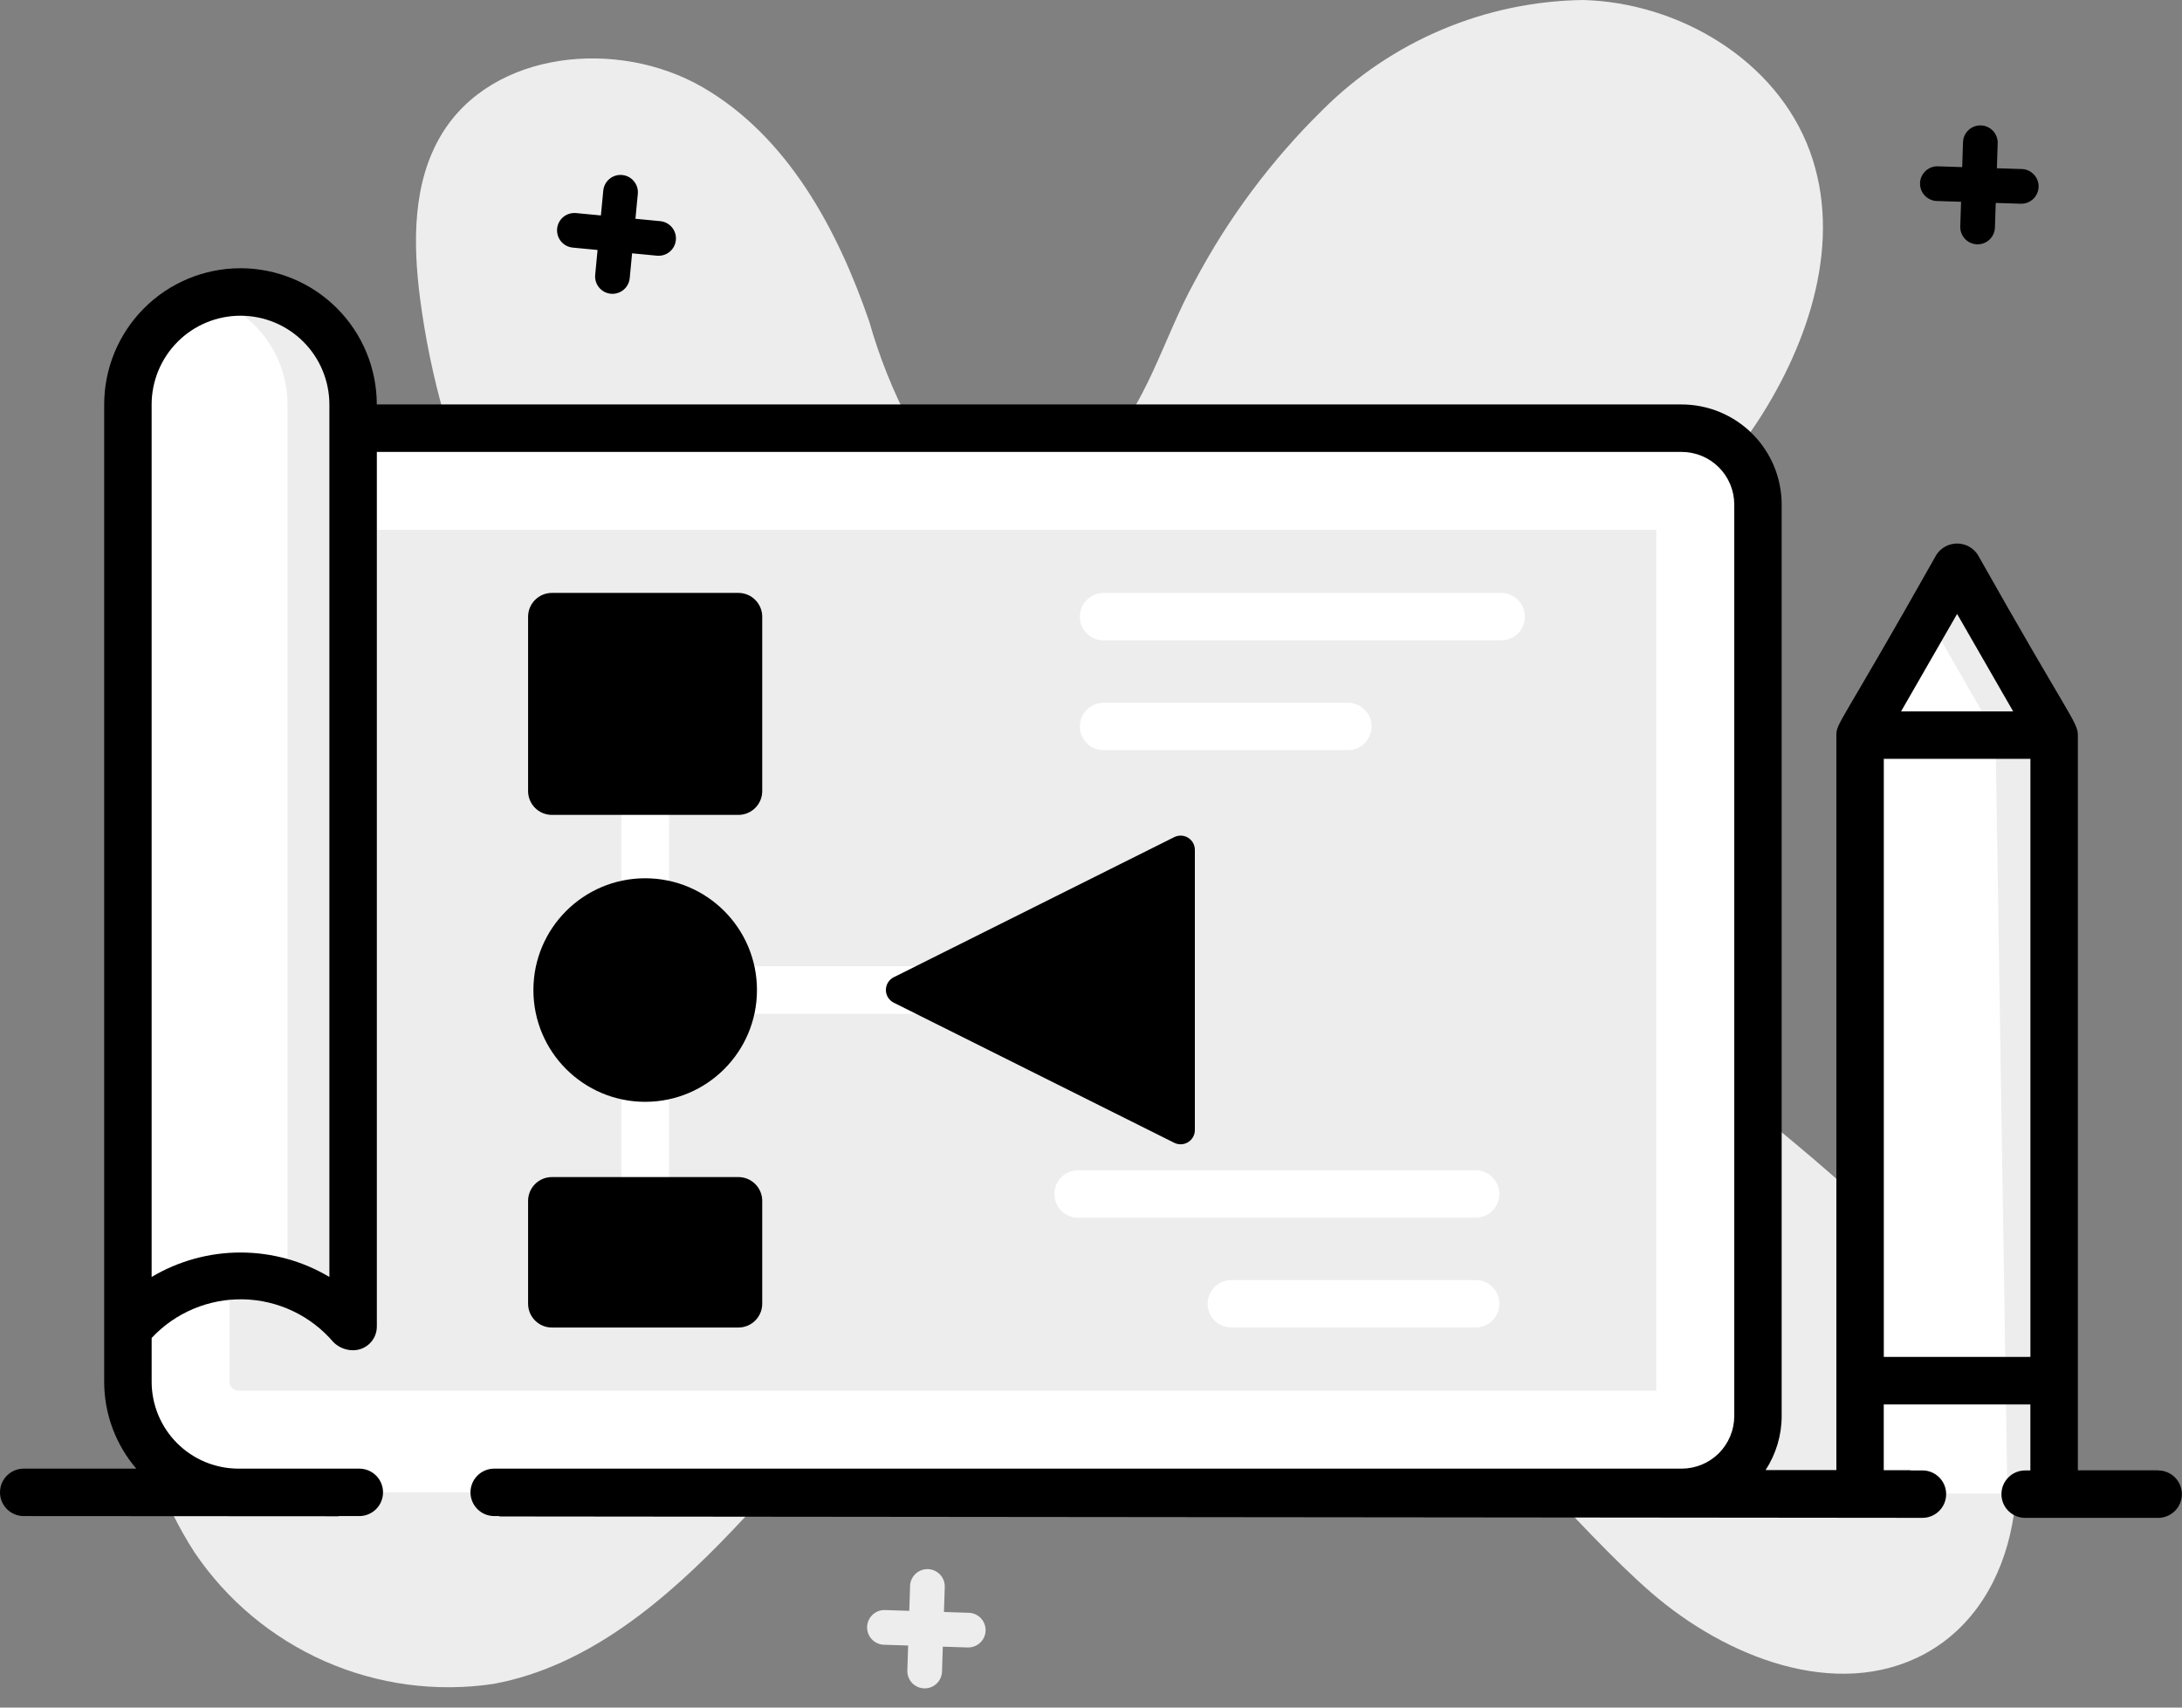
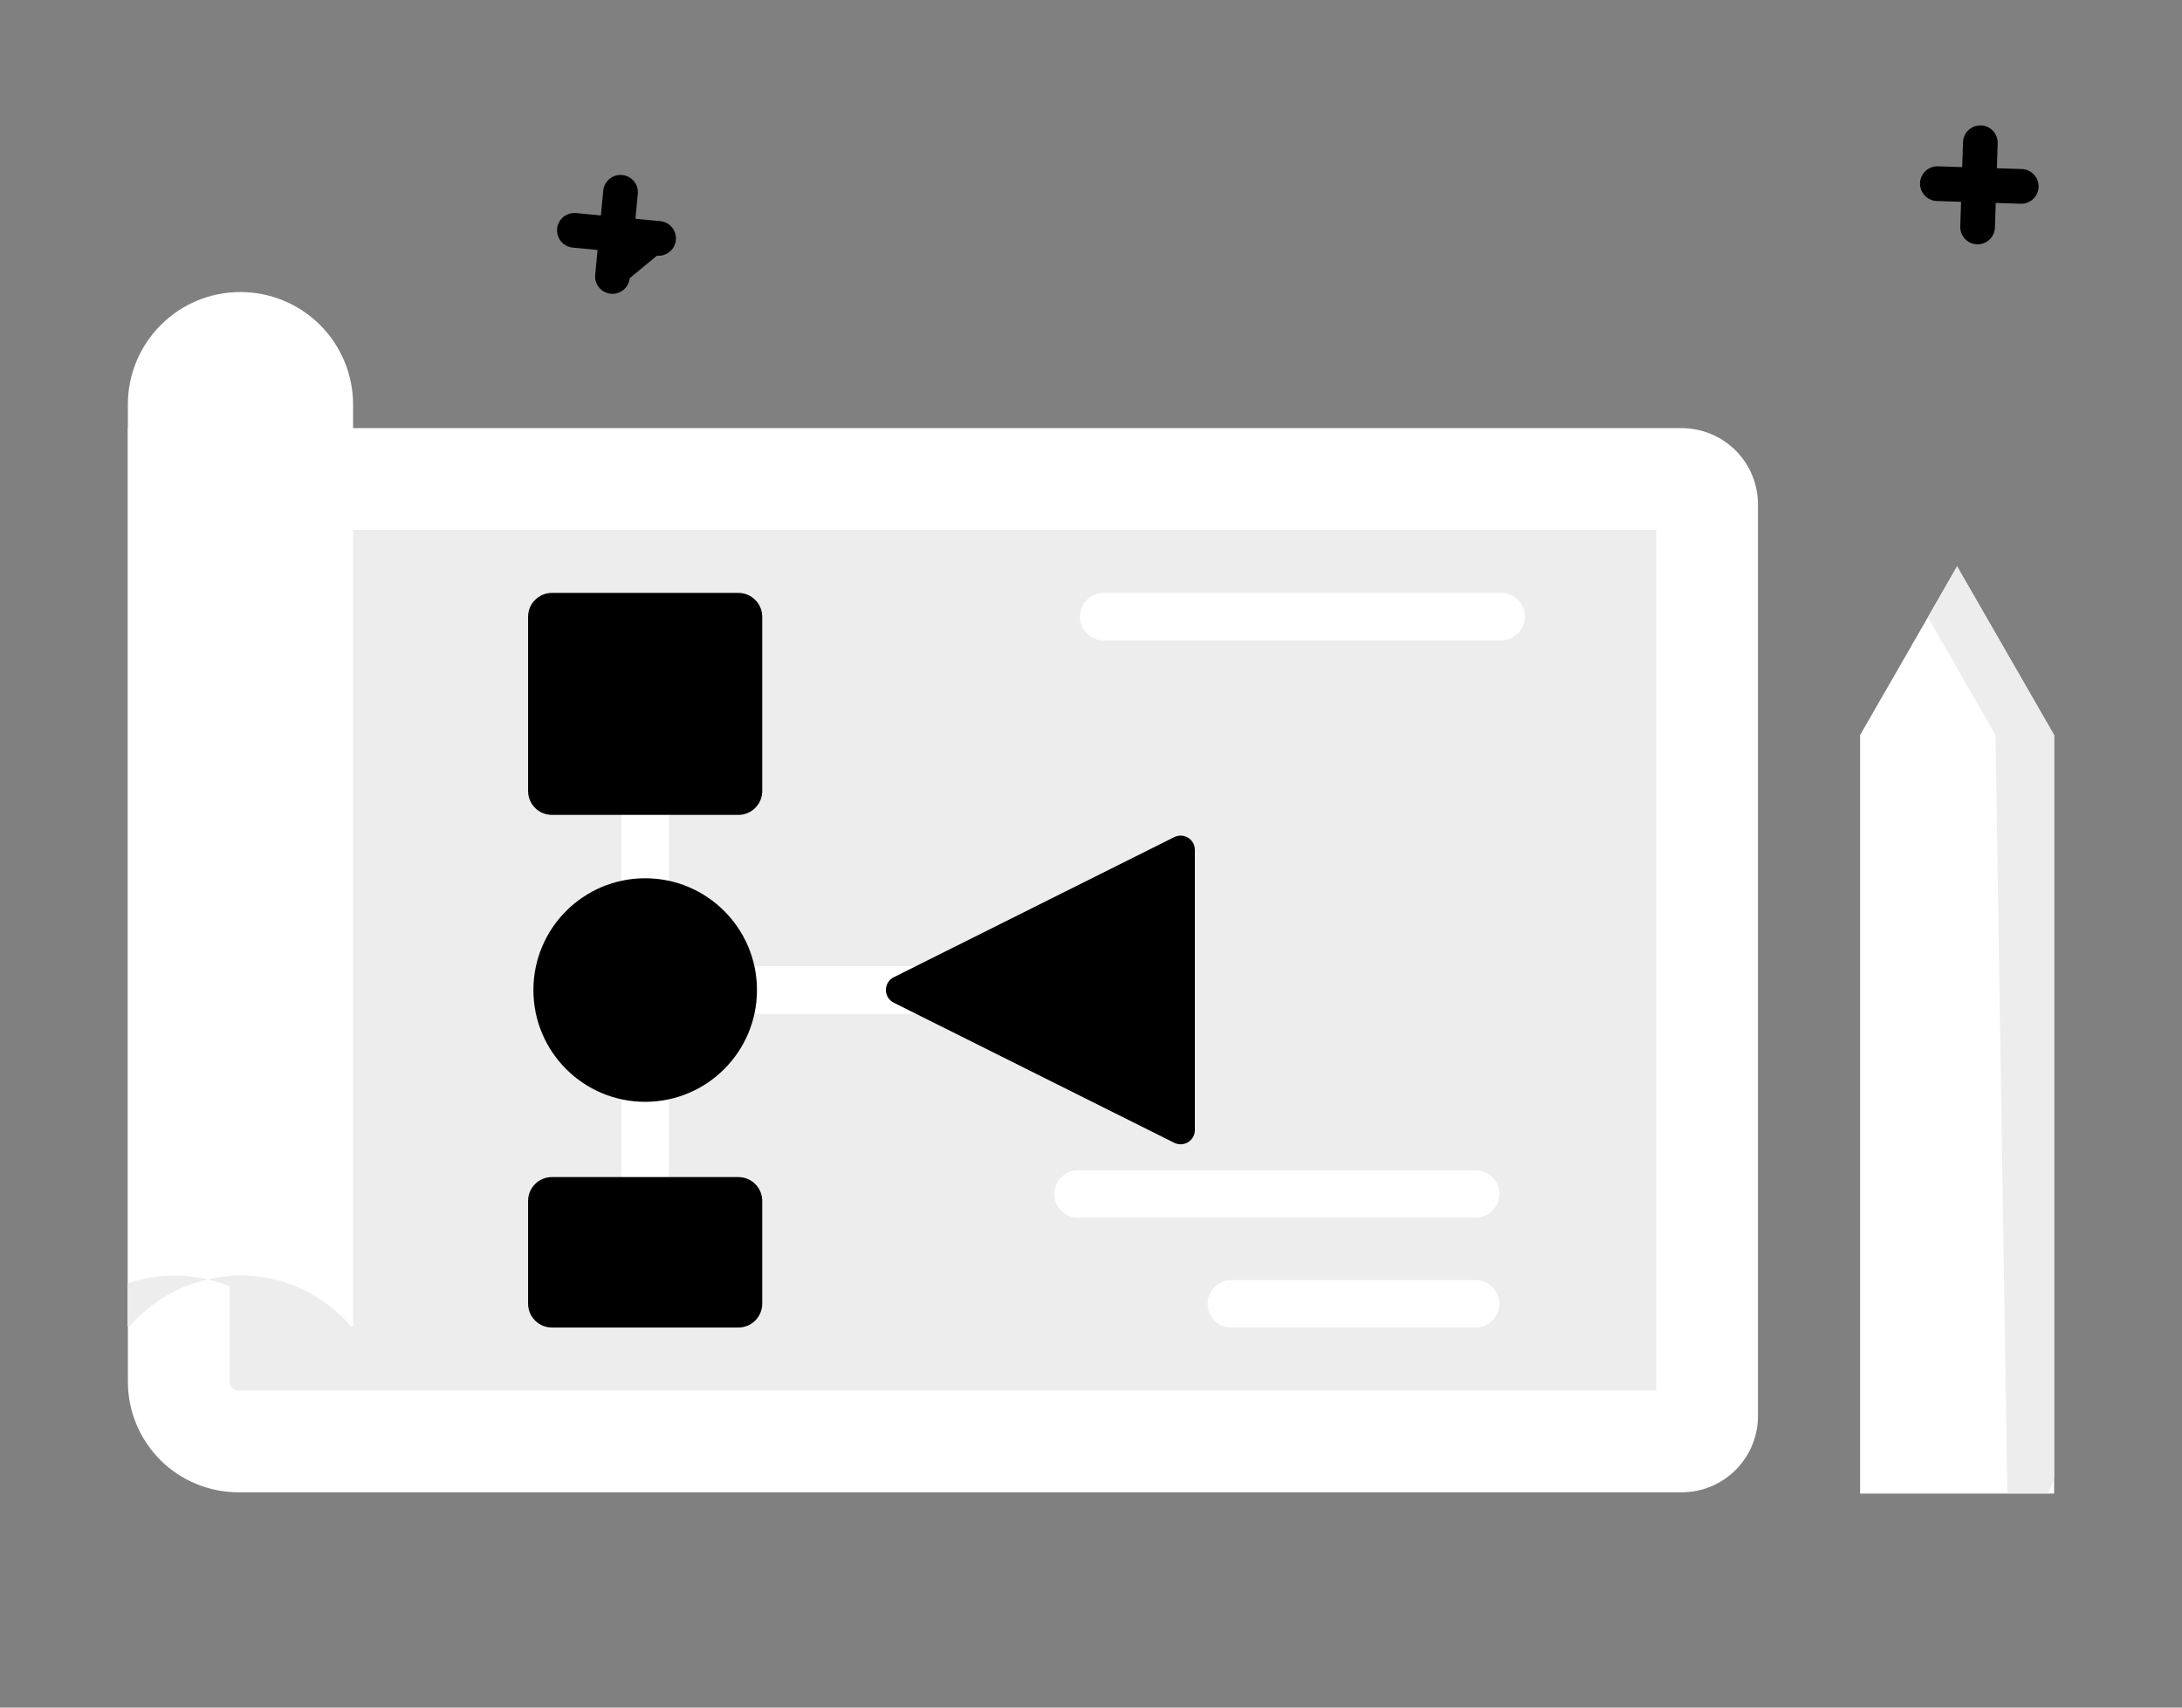
<svg xmlns="http://www.w3.org/2000/svg" width="92" height="72" viewBox="0 0 92 72" fill="none">
  <rect x="0" y="0" width="92" height="72" fill="#808080" stroke="none" />
-   <path d="M81.114 69.755C77.431 71.711 72.78 69.889 69.624 67.155C66.468 64.421 62.567 59.447 59.201 56.963C56.389 54.964 53.058 53.822 49.611 53.678C46.164 53.533 42.749 54.391 39.78 56.148C36.308 58.286 33.718 61.548 30.908 64.501C28.098 67.454 24.808 70.265 20.808 71.001C18.396 71.361 15.931 71.031 13.699 70.048C11.467 69.065 9.559 67.47 8.196 65.448C6.877 63.398 6.035 61.078 5.731 58.66C5.428 56.242 5.67 53.786 6.441 51.474C8.046 46.84 11.138 42.867 15.236 40.174C18.717 37.796 23.215 35.618 23.829 31.446C24.355 27.87 21.822 25.216 20.442 22.171C19.064 19.133 18.145 15.907 17.713 12.599C17.407 10.241 17.39 7.699 18.62 5.663C20.758 2.127 26.052 1.608 29.628 3.68C33.204 5.752 35.312 9.658 36.653 13.566C37.076 15.055 37.652 16.495 38.371 17.866C38.735 18.55 39.237 19.151 39.846 19.631C40.454 20.111 41.155 20.459 41.905 20.654C42.73 20.769 43.57 20.685 44.355 20.408C45.14 20.131 45.847 19.669 46.417 19.062C48.337 17.154 49.062 14.227 50.355 11.896C51.774 9.211 53.599 6.761 55.766 4.633C58.683 1.722 62.618 0.061 66.738 0C70.814 0.106 74.91 2.551 76.31 6.378C77.691 10.147 76.3 14.415 74.104 17.778C71.908 21.141 68.935 23.945 66.671 27.263C64.407 30.581 62.864 34.753 64.015 38.609C65.722 41.697 68.963 42.723 72.627 45.709C76.291 48.695 81.804 52.986 83.885 57.235C85.966 61.484 85.287 67.53 81.114 69.755Z" fill="#EDEDED" />
  <path d="M12.272 35.05C12.266 35.244 12.183 35.427 12.042 35.56C11.901 35.694 11.713 35.765 11.519 35.76L10.468 35.726L10.433 36.777C10.427 36.971 10.344 37.154 10.202 37.287C10.061 37.42 9.872 37.49 9.679 37.484C9.485 37.478 9.301 37.395 9.168 37.254C9.036 37.112 8.965 36.924 8.971 36.73L9.006 35.678L7.954 35.643C7.763 35.633 7.583 35.549 7.453 35.408C7.323 35.267 7.254 35.081 7.26 34.889C7.266 34.698 7.348 34.517 7.486 34.384C7.625 34.252 7.809 34.179 8.001 34.182L9.053 34.216L9.088 33.164C9.094 32.97 9.178 32.787 9.319 32.654C9.461 32.522 9.649 32.451 9.843 32.457C10.037 32.463 10.22 32.546 10.353 32.688C10.485 32.83 10.556 33.018 10.55 33.212L10.515 34.264L11.567 34.298C11.76 34.305 11.942 34.388 12.074 34.529C12.206 34.67 12.277 34.857 12.272 35.05V35.05Z" fill="#EDEDED" />
-   <path d="M41.556 68.755C41.55 68.948 41.468 69.132 41.327 69.265C41.186 69.398 40.998 69.47 40.804 69.465L39.752 69.431L39.718 70.483C39.712 70.677 39.629 70.86 39.487 70.993C39.345 71.125 39.157 71.196 38.963 71.19C38.769 71.183 38.586 71.1 38.453 70.959C38.321 70.817 38.25 70.629 38.256 70.435L38.29 69.383L37.238 69.349C37.05 69.335 36.874 69.249 36.747 69.108C36.621 68.968 36.554 68.784 36.56 68.595C36.566 68.406 36.645 68.227 36.781 68.095C36.916 67.963 37.097 67.888 37.286 67.887L38.338 67.921L38.372 66.869C38.378 66.675 38.462 66.491 38.603 66.359C38.745 66.226 38.933 66.156 39.127 66.162C39.321 66.168 39.504 66.251 39.637 66.393C39.77 66.535 39.84 66.723 39.834 66.917L39.8 67.969L40.852 68.003C41.045 68.01 41.227 68.094 41.359 68.234C41.49 68.375 41.561 68.562 41.556 68.755V68.755Z" fill="#EDEDED" />
  <path d="M70.905 18.052H5.392V58.261C5.392 59.497 5.883 60.683 6.757 61.558C7.632 62.432 8.818 62.923 10.054 62.923H70.905C71.758 62.923 72.576 62.584 73.179 61.981C73.782 61.378 74.121 60.56 74.121 59.707V21.268C74.121 20.415 73.782 19.597 73.179 18.994C72.576 18.391 71.758 18.052 70.905 18.052V18.052Z" fill="white" />
  <path d="M10.053 58.635C9.954 58.634 9.86 58.595 9.79 58.525C9.72 58.455 9.681 58.36 9.681 58.261V22.341H69.833V58.635H10.053Z" fill="#EDEDED" />
  <path d="M14.887 17.059V55.931H14.807C14.23 55.257 13.514 54.716 12.709 54.345C11.903 53.974 11.026 53.782 10.139 53.782C9.252 53.782 8.375 53.974 7.57 54.345C6.764 54.716 6.048 55.257 5.471 55.931H5.391V17.059C5.39 16.436 5.513 15.818 5.751 15.242C5.989 14.666 6.339 14.143 6.78 13.702C7.221 13.261 7.744 12.912 8.32 12.673C8.896 12.435 9.514 12.313 10.137 12.314C10.761 12.314 11.378 12.436 11.954 12.674C12.53 12.913 13.054 13.262 13.495 13.703C13.936 14.143 14.286 14.666 14.525 15.242C14.764 15.818 14.887 16.436 14.887 17.059V17.059Z" fill="white" />
  <path d="M7.371 53.785C7.84 53.785 8.308 53.838 8.765 53.943C7.482 54.237 6.327 54.932 5.465 55.927H5.385V54.113C6.024 53.894 6.695 53.783 7.371 53.785V53.785Z" fill="#EDEDED" />
-   <path d="M14.887 17.065V55.929H14.808C14.092 55.091 13.165 54.461 12.122 54.104V17.065C12.124 16.441 12.002 15.824 11.762 15.248C11.523 14.672 11.171 14.149 10.728 13.71C10.178 13.158 9.501 12.749 8.756 12.52C9.204 12.385 9.67 12.317 10.138 12.32H10.15C10.773 12.32 11.389 12.443 11.964 12.682C12.54 12.92 13.062 13.27 13.502 13.71C13.942 14.151 14.291 14.675 14.528 15.25C14.766 15.826 14.888 16.442 14.887 17.065V17.065Z" fill="#EDEDED" />
  <path d="M12.12 54.104V55.929H12.04C11.19 54.934 10.041 54.237 8.765 53.945C9.219 53.84 9.683 53.787 10.148 53.787C10.818 53.787 11.484 53.894 12.12 54.104V54.104Z" fill="#EDEDED" />
  <path d="M28.208 29.685V53.22C28.208 53.486 28.102 53.743 27.913 53.931C27.725 54.12 27.469 54.226 27.203 54.226C26.936 54.226 26.68 54.12 26.491 53.931C26.303 53.743 26.197 53.486 26.197 53.22V29.685C26.197 29.418 26.303 29.163 26.491 28.974C26.68 28.786 26.936 28.68 27.203 28.68C27.469 28.68 27.725 28.786 27.913 28.974C28.102 29.163 28.208 29.418 28.208 29.685V29.685Z" fill="white" />
  <path d="M43.867 42.75H27.203C27.068 42.754 26.934 42.731 26.808 42.683C26.683 42.634 26.568 42.561 26.471 42.467C26.375 42.373 26.297 42.261 26.245 42.137C26.192 42.013 26.165 41.879 26.165 41.745C26.165 41.61 26.192 41.476 26.245 41.352C26.297 41.228 26.375 41.116 26.471 41.022C26.568 40.928 26.683 40.855 26.808 40.806C26.934 40.758 27.068 40.734 27.203 40.739H43.867C44.128 40.747 44.376 40.857 44.558 41.044C44.74 41.232 44.841 41.483 44.841 41.745C44.841 42.006 44.74 42.257 44.558 42.444C44.376 42.632 44.128 42.742 43.867 42.75Z" fill="white" />
  <path d="M27.203 46.458C29.806 46.458 31.916 44.348 31.916 41.745C31.916 39.142 29.806 37.032 27.203 37.032C24.6 37.032 22.49 39.142 22.49 41.745C22.49 44.348 24.6 46.458 27.203 46.458Z" fill="black" />
-   <path d="M57.831 30.631C57.831 30.896 57.726 31.15 57.538 31.338C57.35 31.525 57.096 31.631 56.831 31.631H46.531C46.266 31.631 46.011 31.525 45.824 31.338C45.636 31.15 45.531 30.896 45.531 30.631C45.531 30.366 45.636 30.111 45.824 29.924C46.011 29.736 46.266 29.631 46.531 29.631H56.831C57.096 29.631 57.35 29.736 57.538 29.924C57.726 30.111 57.831 30.366 57.831 30.631Z" fill="white" />
  <path d="M64.294 26.002C64.294 26.267 64.189 26.521 64.001 26.709C63.814 26.896 63.559 27.002 63.294 27.002H46.53C46.265 27.002 46.01 26.896 45.823 26.709C45.635 26.521 45.53 26.267 45.53 26.002C45.53 25.737 45.635 25.483 45.823 25.295C46.01 25.107 46.265 25.002 46.53 25.002H63.287C63.419 25.001 63.55 25.026 63.672 25.076C63.794 25.126 63.905 25.2 63.999 25.293C64.092 25.386 64.166 25.496 64.217 25.618C64.268 25.739 64.294 25.87 64.294 26.002Z" fill="white" />
  <path d="M50.918 54.973C50.918 55.238 51.023 55.493 51.211 55.68C51.398 55.868 51.653 55.973 51.918 55.973H62.218C62.483 55.973 62.738 55.868 62.925 55.68C63.113 55.493 63.218 55.238 63.218 54.973C63.218 54.708 63.113 54.453 62.925 54.266C62.738 54.078 62.483 53.973 62.218 53.973H51.918C51.653 53.973 51.398 54.078 51.211 54.266C51.023 54.453 50.918 54.708 50.918 54.973Z" fill="white" />
  <path d="M44.456 50.344C44.456 50.609 44.561 50.864 44.749 51.051C44.936 51.239 45.191 51.344 45.456 51.344H62.218C62.483 51.344 62.738 51.239 62.925 51.051C63.113 50.864 63.218 50.609 63.218 50.344C63.218 50.078 63.113 49.824 62.925 49.637C62.738 49.449 62.483 49.344 62.218 49.344H45.458C45.327 49.343 45.196 49.369 45.075 49.419C44.953 49.47 44.843 49.543 44.75 49.636C44.657 49.729 44.583 49.84 44.532 49.961C44.482 50.082 44.456 50.212 44.456 50.344V50.344Z" fill="white" />
  <path d="M86.609 62.976V30.996L82.518 23.882L78.427 30.996V62.976" fill="white" />
  <path d="M86.607 30.995V62.228C86.607 62.639 86.274 62.972 86.363 62.972H84.637L84.137 30.995L81.285 26.028L82.514 23.881L86.607 30.995Z" fill="#EDEDED" />
-   <path d="M24.148 10.44L25.195 10.54L25.095 11.588C25.076 11.781 25.135 11.973 25.259 12.123C25.382 12.273 25.56 12.367 25.753 12.386C25.946 12.404 26.139 12.345 26.288 12.222C26.438 12.099 26.532 11.921 26.551 11.728L26.651 10.681L27.699 10.781C27.892 10.799 28.085 10.741 28.234 10.617C28.384 10.494 28.478 10.316 28.497 10.123C28.516 9.93 28.457 9.737 28.333 9.588C28.21 9.438 28.032 9.344 27.839 9.325L26.792 9.225L26.892 8.177C26.911 7.984 26.852 7.791 26.728 7.642C26.605 7.492 26.427 7.397 26.234 7.379C26.041 7.36 25.848 7.419 25.699 7.542C25.549 7.666 25.454 7.844 25.436 8.037L25.336 9.084L24.288 8.984C24.192 8.975 24.096 8.985 24.004 9.013C23.912 9.041 23.827 9.086 23.753 9.147C23.679 9.209 23.617 9.284 23.572 9.369C23.527 9.453 23.499 9.546 23.49 9.642C23.481 9.738 23.491 9.834 23.519 9.926C23.547 10.018 23.593 10.103 23.654 10.177C23.715 10.251 23.79 10.313 23.875 10.358C23.96 10.403 24.052 10.431 24.148 10.44V10.44Z" fill="black" />
+   <path d="M24.148 10.44L25.195 10.54L25.095 11.588C25.076 11.781 25.135 11.973 25.259 12.123C25.382 12.273 25.56 12.367 25.753 12.386C25.946 12.404 26.139 12.345 26.288 12.222C26.438 12.099 26.532 11.921 26.551 11.728L27.699 10.781C27.892 10.799 28.085 10.741 28.234 10.617C28.384 10.494 28.478 10.316 28.497 10.123C28.516 9.93 28.457 9.737 28.333 9.588C28.21 9.438 28.032 9.344 27.839 9.325L26.792 9.225L26.892 8.177C26.911 7.984 26.852 7.791 26.728 7.642C26.605 7.492 26.427 7.397 26.234 7.379C26.041 7.36 25.848 7.419 25.699 7.542C25.549 7.666 25.454 7.844 25.436 8.037L25.336 9.084L24.288 8.984C24.192 8.975 24.096 8.985 24.004 9.013C23.912 9.041 23.827 9.086 23.753 9.147C23.679 9.209 23.617 9.284 23.572 9.369C23.527 9.453 23.499 9.546 23.49 9.642C23.481 9.738 23.491 9.834 23.519 9.926C23.547 10.018 23.593 10.103 23.654 10.177C23.715 10.251 23.79 10.313 23.875 10.358C23.96 10.403 24.052 10.431 24.148 10.44V10.44Z" fill="black" />
  <path d="M81.633 8.474L82.685 8.508L82.651 9.561C82.648 9.752 82.721 9.938 82.853 10.076C82.986 10.215 83.167 10.296 83.358 10.302C83.55 10.308 83.736 10.239 83.877 10.109C84.018 9.979 84.102 9.799 84.112 9.608L84.147 8.556L85.199 8.59C85.393 8.596 85.581 8.525 85.723 8.392C85.864 8.26 85.947 8.076 85.954 7.882C85.96 7.688 85.889 7.5 85.756 7.359C85.623 7.217 85.44 7.134 85.246 7.128L84.195 7.094L84.229 6.043C84.235 5.849 84.165 5.661 84.032 5.519C83.899 5.377 83.716 5.294 83.522 5.288C83.328 5.282 83.14 5.352 82.998 5.485C82.856 5.617 82.773 5.801 82.767 5.995L82.733 7.046L81.681 7.012C81.492 7.013 81.311 7.088 81.176 7.22C81.04 7.352 80.961 7.531 80.955 7.72C80.949 7.909 81.016 8.093 81.142 8.233C81.269 8.374 81.445 8.46 81.633 8.474V8.474Z" fill="black" />
-   <path d="M90.999 61.997H87.609V30.997C87.609 30.452 87.266 30.27 83.385 23.383C83.29 23.24 83.161 23.123 83.01 23.041C82.858 22.96 82.689 22.918 82.517 22.918C82.346 22.918 82.177 22.96 82.025 23.041C81.874 23.123 81.745 23.24 81.65 23.383C77.596 30.577 77.427 30.477 77.427 30.996V61.985H74.443C74.884 61.308 75.12 60.517 75.121 59.709V21.27C75.119 20.152 74.675 19.081 73.884 18.291C73.094 17.5 72.023 17.056 70.905 17.054H15.887C15.886 15.53 15.28 14.068 14.201 12.991C13.123 11.914 11.661 11.31 10.136 11.31C8.612 11.312 7.151 11.918 6.074 12.996C4.997 14.075 4.392 15.537 4.393 17.061V58.261C4.392 59.604 4.872 60.904 5.746 61.925H1C0.735 61.925 0.48 62.03 0.293 62.218C0.105 62.405 0 62.66 0 62.925C0 63.19 0.105 63.444 0.293 63.632C0.48 63.819 0.735 63.925 1 63.925L14.266 63.933C14.28 63.933 14.291 63.926 14.305 63.925H15.15C15.415 63.925 15.67 63.819 15.857 63.632C16.045 63.444 16.15 63.19 16.15 62.925C16.15 62.66 16.045 62.405 15.857 62.218C15.67 62.03 15.415 61.925 15.15 61.925H10.055C9.084 61.924 8.154 61.538 7.467 60.852C6.781 60.165 6.395 59.235 6.394 58.264V56.415C6.887 55.886 7.487 55.468 8.153 55.188C8.82 54.907 9.538 54.77 10.261 54.786C10.983 54.802 11.695 54.971 12.348 55.281C13.001 55.591 13.582 56.035 14.051 56.585C14.161 56.696 14.291 56.783 14.435 56.843C14.579 56.903 14.733 56.934 14.889 56.933C15.154 56.933 15.409 56.828 15.596 56.64C15.784 56.453 15.889 56.198 15.889 55.933V19.055H70.906C71.493 19.056 72.057 19.29 72.472 19.705C72.888 20.12 73.121 20.683 73.122 21.271V59.71C73.121 60.297 72.887 60.861 72.472 61.276C72.056 61.691 71.493 61.924 70.906 61.925H20.837C20.572 61.925 20.317 62.03 20.13 62.218C19.942 62.405 19.837 62.66 19.837 62.925C19.837 63.19 19.942 63.444 20.13 63.632C20.317 63.819 20.572 63.925 20.837 63.925H21.019C21.045 63.932 21.071 63.937 21.097 63.941L81.056 64C81.321 64 81.576 63.895 81.763 63.707C81.951 63.52 82.056 63.265 82.056 63C82.056 62.735 81.951 62.48 81.763 62.293C81.576 62.105 81.321 62 81.056 62H80.569C80.554 62 80.541 61.991 80.525 61.991H79.425V59.219H85.607V62.001H85.387C85.122 62.001 84.867 62.106 84.68 62.294C84.492 62.481 84.387 62.736 84.387 63.001C84.387 63.266 84.492 63.52 84.68 63.708C84.867 63.895 85.122 64.001 85.387 64.001H90.995C91.26 64.001 91.515 63.895 91.702 63.708C91.89 63.52 91.995 63.266 91.995 63.001C91.995 62.736 91.89 62.481 91.702 62.294C91.515 62.106 91.26 62.001 90.995 62.001L90.999 61.997ZM13.888 53.843C12.755 53.168 11.46 52.812 10.14 52.812C8.821 52.812 7.527 53.168 6.393 53.843V17.059C6.393 16.065 6.788 15.112 7.491 14.409C8.193 13.706 9.147 13.312 10.14 13.312C11.134 13.312 12.088 13.706 12.79 14.409C13.493 15.112 13.888 16.065 13.888 17.059V53.843ZM82.518 25.887L84.881 29.996H80.155L82.518 25.887ZM79.427 57.215V31.996H85.609V57.215H79.427Z" fill="black" />
  <path d="M31.133 25H23.271C22.716 25 22.266 25.45 22.266 26.005V33.355C22.266 33.91 22.716 34.36 23.271 34.36H31.133C31.688 34.36 32.138 33.91 32.138 33.355V26.005C32.138 25.45 31.688 25 31.133 25Z" fill="black" />
  <path d="M31.133 49.631H23.271C22.716 49.631 22.266 50.081 22.266 50.636V54.97C22.266 55.525 22.716 55.975 23.271 55.975H31.133C31.688 55.975 32.138 55.525 32.138 54.97V50.636C32.138 50.081 31.688 49.631 31.133 49.631Z" fill="black" />
  <path d="M49.509 48.185C49.601 48.231 49.703 48.253 49.805 48.249C49.908 48.244 50.008 48.213 50.095 48.159C50.182 48.105 50.254 48.029 50.304 47.94C50.354 47.85 50.38 47.749 50.379 47.646V35.836C50.379 35.733 50.353 35.632 50.304 35.543C50.254 35.453 50.182 35.377 50.094 35.323C50.007 35.269 49.908 35.239 49.805 35.234C49.703 35.23 49.601 35.252 49.509 35.298L37.687 41.203C37.586 41.253 37.502 41.329 37.442 41.424C37.383 41.52 37.352 41.63 37.352 41.742C37.352 41.854 37.383 41.964 37.442 42.059C37.502 42.154 37.586 42.23 37.687 42.28L49.509 48.185Z" fill="black" />
</svg>